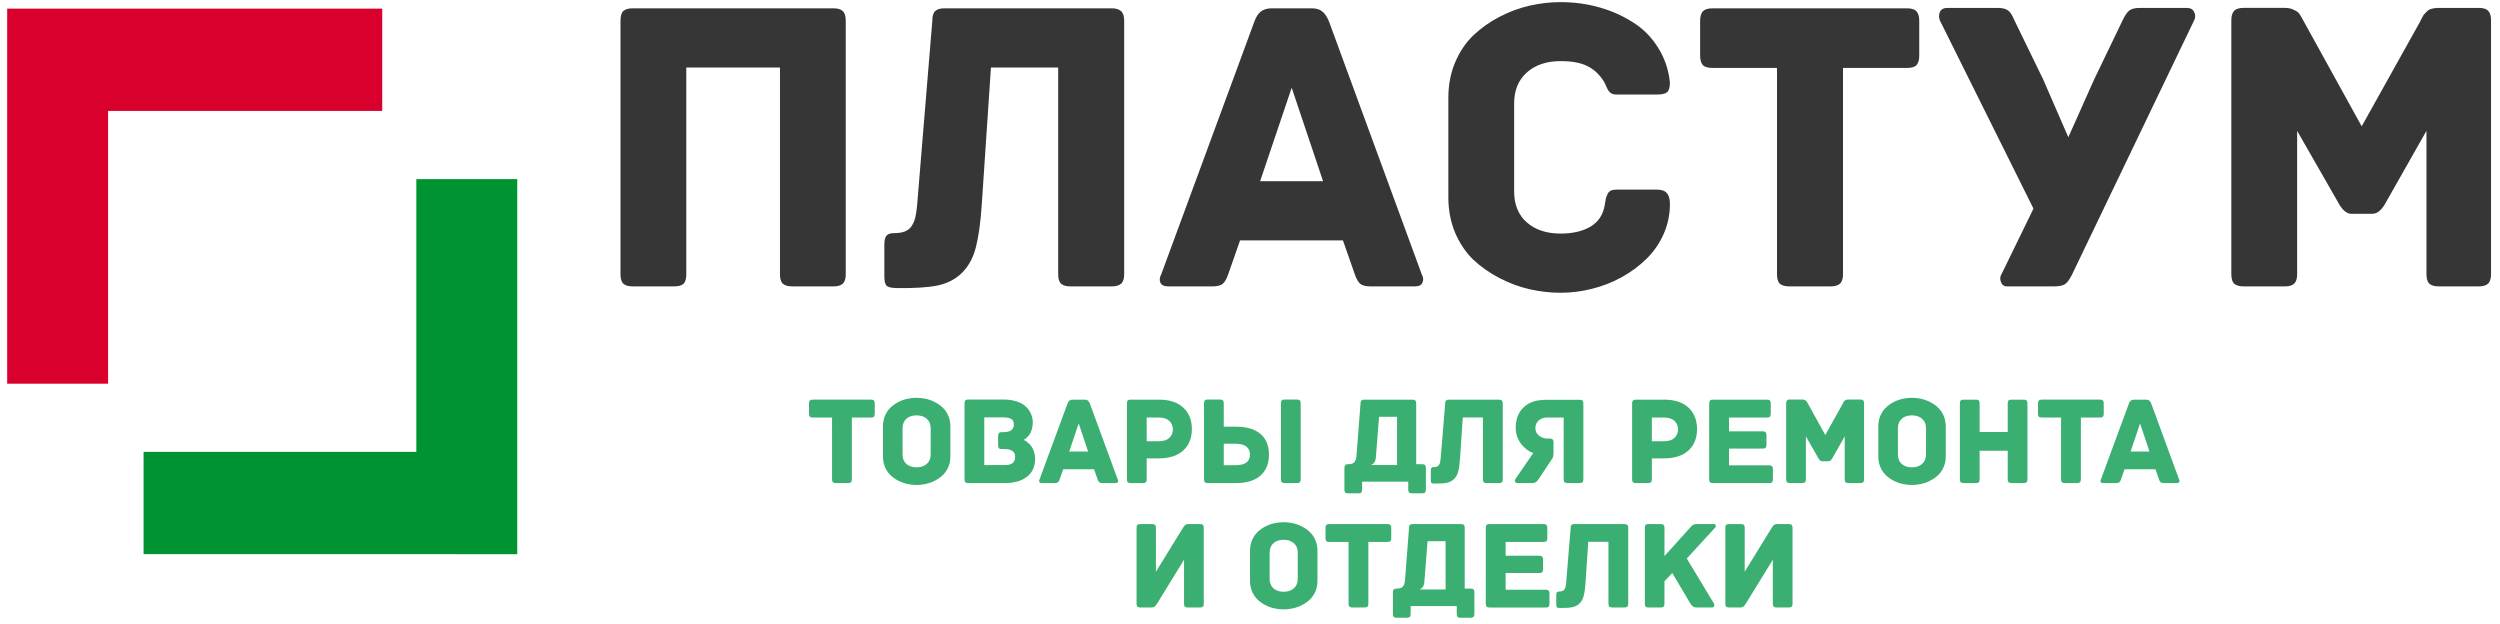
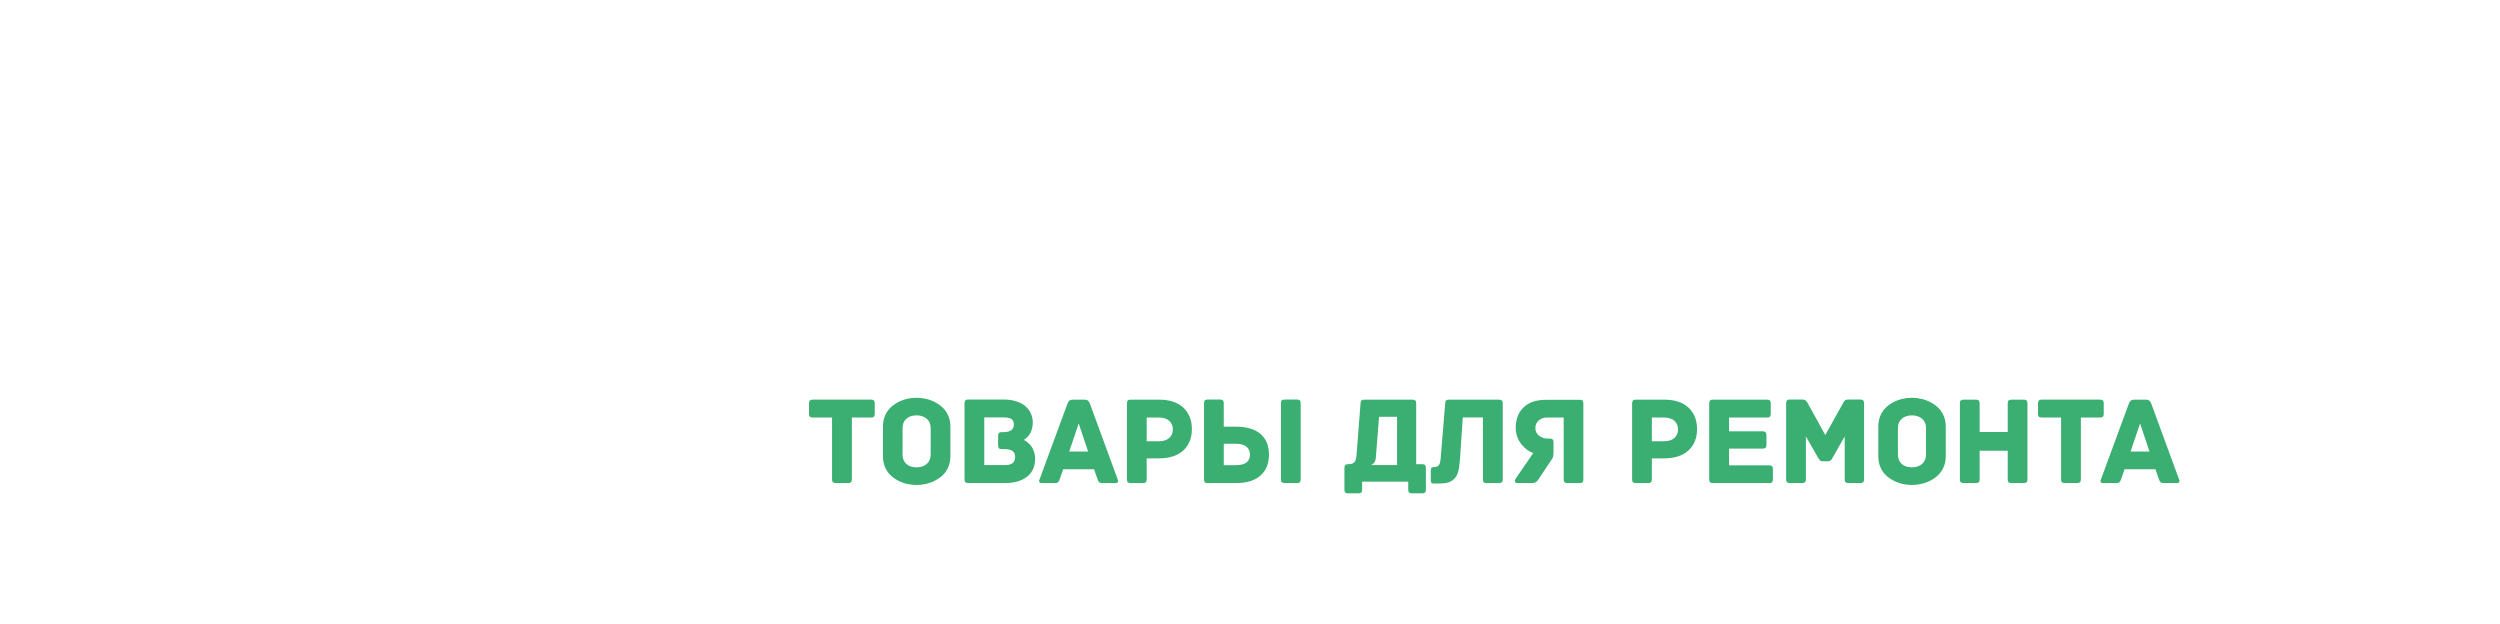
<svg xmlns="http://www.w3.org/2000/svg" xmlns:ns1="http://www.inkscape.org/namespaces/inkscape" xmlns:ns2="http://sodipodi.sourceforge.net/DTD/sodipodi-0.dtd" width="485mm" height="121mm" viewBox="0 0 485 121" version="1.1" id="svg1" xml:space="preserve" ns1:version="1.3 (0e150ed6c4, 2023-07-21)" ns2:docname="plastum_new_logo_full.svg">
  <ns2:namedview id="namedview1" pagecolor="#ffffff" bordercolor="#000000" borderopacity="0.25" ns1:showpageshadow="2" ns1:pageopacity="0.0" ns1:pagecheckerboard="0" ns1:deskcolor="#d1d1d1" ns1:document-units="mm" ns1:zoom="0.70710678" ns1:cx="1059.246" ns1:cy="352.84628" ns1:window-width="1920" ns1:window-height="1009" ns1:window-x="-8" ns1:window-y="-8" ns1:window-maximized="1" ns1:current-layer="svg1" />
  <defs id="defs1" />
  <g id="g332" ns1:label="LOGO">
-     <path style="display:inline;fill:#da002e" d="M 1.393,38.055 V 1.675 H 37.773 74.153 v 9.922 9.922 H 47.563 20.972 V 47.977 74.435 H 11.183 1.393 Z" id="path334" />
-     <path style="display:inline;fill:#009332" d="M 27.851,97.586 V 87.665 H 54.31 80.768 V 61.206 34.748 h 9.79 9.79 v 36.38 36.38 H 64.099 27.851 Z" id="path333" />
-   </g>
+     </g>
  <g ns1:groupmode="layer" id="layer2" ns1:label="TEXT" style="display:inline" transform="matrix(2.036,0,0,2.049,-22.746,0.233)">
-     <path style="font-size:40px;font-family:Archive;-inkscape-font-specification:Archive;letter-spacing:-0.19px;fill:#363636" d="M 70.295,25.849 V 1.846 q 0,-0.664 0.273,-0.918 0.293,-0.254 0.879,-0.254 h 19.16 q 0.586,0 0.859,0.254 0.293,0.254 0.293,0.918 V 25.849 q 0,0.645 -0.293,0.898 -0.273,0.254 -0.859,0.254 h -3.965 q -0.586,0 -0.879,-0.254 Q 85.491,26.494 85.491,25.849 V 6.279 H 76.565 V 25.849 q 0,0.664 -0.273,0.918 -0.273,0.234 -0.879,0.234 h -3.965 q -0.586,0 -0.879,-0.254 -0.273,-0.254 -0.273,-0.898 z m 25.142,0.195 v -3.008 q 0,-0.547 0.176,-0.801 0.195,-0.273 0.703,-0.273 0.684,0 1.113,-0.176 0.449,-0.195 0.664,-0.586 0.234,-0.41 0.312,-0.82 0.098,-0.41 0.156,-1.094 L 100.008,1.846 q 0,-0.664 0.273,-0.918 0.293,-0.254 0.879,-0.254 h 15.957 q 0.586,0 0.879,0.273 0.293,0.254 0.293,0.898 V 25.849 q 0,0.645 -0.293,0.898 -0.293,0.254 -0.879,0.254 h -3.965 q -0.586,0 -0.879,-0.254 -0.273,-0.254 -0.273,-0.898 V 6.279 h -6.406 l -0.879,13.047 q -0.176,2.539 -0.566,4.004 -0.371,1.445 -1.309,2.383 -0.938,0.918 -2.363,1.211 -1.406,0.273 -3.828,0.234 -0.762,0 -0.996,-0.215 -0.215,-0.215 -0.215,-0.898 z m 27.056,0.957 q -0.605,0 -0.762,-0.371 -0.137,-0.371 0.078,-0.742 l 8.887,-23.965 q 0.234,-0.645 0.605,-0.937 0.391,-0.312 1.035,-0.312 h 3.828 q 0.645,0 0.996,0.293 0.371,0.293 0.645,0.957 l 8.848,23.965 q 0.215,0.371 0.059,0.742 -0.137,0.371 -0.742,0.371 h -4.199 q -0.664,0 -0.977,-0.234 -0.312,-0.254 -0.547,-0.957 l -1.113,-3.164 h -9.805 l -1.113,3.164 q -0.234,0.703 -0.547,0.957 -0.312,0.234 -0.977,0.234 z m 8.75,-9.961 h 5.996 l -2.988,-8.848 z m 17.935,1.523 V 9.131 q 0,-1.816 0.645,-3.34 0.664,-1.543 1.738,-2.559 1.094,-1.035 2.5,-1.758 1.406,-0.723 2.871,-1.055 1.484,-0.332 2.949,-0.332 1.895,0 3.652,0.488 1.758,0.488 3.203,1.406 1.465,0.898 2.402,2.383 0.957,1.484 1.152,3.32 0,0.703 -0.273,0.938 -0.254,0.215 -0.977,0.215 h -3.828 q -0.371,0 -0.586,-0.156 -0.215,-0.176 -0.391,-0.586 -0.176,-0.41 -0.234,-0.488 -0.645,-1.016 -1.582,-1.465 -0.938,-0.469 -2.539,-0.469 -2.012,0 -3.223,1.074 -1.211,1.074 -1.211,2.93 v 8.32 q 0,1.895 1.211,2.949 1.211,1.055 3.223,1.055 1.719,0 2.852,-0.664 1.133,-0.684 1.348,-2.051 0.059,-0.391 0.098,-0.566 0.039,-0.195 0.156,-0.43 0.117,-0.254 0.312,-0.352 0.215,-0.098 0.527,-0.098 h 3.906 q 0.645,0 0.918,0.332 0.293,0.312 0.293,1.035 0,1.504 -0.605,2.852 -0.605,1.348 -1.641,2.344 -1.016,0.996 -2.363,1.738 -1.328,0.723 -2.832,1.094 -1.484,0.371 -2.969,0.371 -1.465,0 -2.949,-0.332 -1.465,-0.332 -2.871,-1.055 -1.406,-0.723 -2.5,-1.738 -1.074,-1.035 -1.738,-2.559 -0.645,-1.543 -0.645,-3.359 z M 173.168,5.166 V 1.846 q 0,-0.586 0.254,-0.879 0.273,-0.293 0.918,-0.293 h 18.555 q 0.645,0 0.898,0.293 0.254,0.293 0.254,0.879 v 3.32 q 0,0.586 -0.254,0.879 -0.254,0.273 -0.898,0.273 h -6.113 V 25.849 q 0,0.645 -0.293,0.898 -0.293,0.254 -0.879,0.254 h -3.965 q -0.586,0 -0.879,-0.254 -0.273,-0.254 -0.273,-0.898 V 6.318 h -6.152 q -0.664,0 -0.918,-0.273 -0.254,-0.293 -0.254,-0.879 z m 22.837,-3.359 q -0.156,-0.449 0.019,-0.801 0.176,-0.371 0.703,-0.371 h 4.766 q 0.664,0 0.977,0.215 0.332,0.215 0.586,0.84 l 2.793,5.703 2.402,5.488 2.441,-5.43 2.715,-5.605 q 0.332,-0.703 0.645,-0.957 0.312,-0.254 1.035,-0.254 h 4.453 q 0.527,0 0.703,0.391 0.195,0.391 0,0.781 l -11.641,24.082 q -0.371,0.742 -0.723,0.938 -0.332,0.176 -1.035,0.176 h -4.434 q -0.43,0 -0.586,-0.43 -0.156,-0.43 0.098,-0.801 l 3.008,-6.133 z M 223.784,25.849 V 1.806 q 0,-0.586 0.254,-0.879 0.254,-0.293 0.898,-0.293 h 3.965 q 0.488,0 0.82,0.176 0.352,0.156 0.469,0.293 0.137,0.137 0.332,0.508 0.195,0.352 0.215,0.391 l 5.469,9.844 5.527,-9.844 q 0.019,-0.039 0.156,-0.312 0.137,-0.273 0.215,-0.391 0.098,-0.117 0.293,-0.312 0.195,-0.195 0.469,-0.273 0.293,-0.078 0.664,-0.078 h 3.848 q 0.645,0 0.898,0.293 0.254,0.293 0.254,0.879 V 25.849 q 0,0.645 -0.293,0.898 -0.273,0.254 -0.859,0.254 h -3.848 q -0.586,0 -0.879,-0.254 -0.273,-0.254 -0.273,-0.898 V 12.275 l -4.004,7.012 q -0.527,0.84 -1.152,0.84 h -2.012 q -0.586,0 -1.113,-0.84 l -4.043,-7.012 v 13.574 q 0,0.645 -0.293,0.898 -0.273,0.254 -0.859,0.254 h -3.965 q -0.586,0 -0.879,-0.254 -0.273,-0.254 -0.273,-0.898 z" id="text39" ns1:highlight-color="#9336a9" ns1:label="text39" aria-label="ПЛАСТУМ" />
    <g id="text40" style="font-size:12px;font-family:Archive;-inkscape-font-specification:Archive;letter-spacing:-0.19px;word-spacing:0px;fill:#008000" aria-label="Товары для ремонта &#10;          и отделки">
      <path style="fill:#3aaf71" d="m 88.258,39.072 v -0.996 q 0,-0.176 0.076,-0.264 0.082,-0.088 0.275,-0.088 h 5.566 q 0.193,0 0.27,0.088 0.076,0.088 0.076,0.264 v 0.996 q 0,0.176 -0.076,0.264 -0.076,0.082 -0.27,0.082 h -1.834 v 5.859 q 0,0.193 -0.088,0.27 -0.088,0.076 -0.264,0.076 h -1.189 q -0.176,0 -0.264,-0.076 -0.082,-0.076 -0.082,-0.27 V 39.418 H 88.61 q -0.199,0 -0.275,-0.082 -0.076,-0.088 -0.076,-0.264 z m 7.046,4.02 v -2.83 q 0,-0.551 0.193,-1.008 0.199,-0.463 0.521,-0.768 0.322,-0.311 0.738,-0.527 0.422,-0.217 0.861,-0.311 0.445,-0.1 0.885,-0.1 0.439,0 0.885,0.1 0.445,0.094 0.867,0.311 0.428,0.217 0.75,0.527 0.328,0.305 0.527,0.768 0.199,0.457 0.199,1.008 v 2.83 q 0,0.551 -0.199,1.014 -0.199,0.457 -0.527,0.768 -0.322,0.305 -0.75,0.521 -0.422,0.217 -0.867,0.311 -0.445,0.1 -0.885,0.1 -0.439,0 -0.885,-0.1 -0.439,-0.094 -0.861,-0.311 -0.416,-0.217 -0.738,-0.521 -0.322,-0.311 -0.521,-0.768 -0.193,-0.463 -0.193,-1.014 z m 1.869,-0.17 q 0,0.568 0.363,0.891 0.369,0.322 0.967,0.322 0.604,0 0.973,-0.322 0.375,-0.322 0.375,-0.891 V 40.426 q 0,-0.568 -0.375,-0.891 -0.369,-0.322 -0.973,-0.322 -0.598,0 -0.967,0.322 -0.363,0.322 -0.363,0.891 z m 5.904,2.355 v -7.213 q 0,-0.176 0.076,-0.264 0.076,-0.088 0.27,-0.088 h 3.357 q 0.709,0 1.26,0.182 0.551,0.176 0.879,0.486 0.328,0.305 0.492,0.691 0.17,0.381 0.17,0.814 0,0.34 -0.088,0.633 -0.082,0.287 -0.193,0.457 -0.105,0.17 -0.246,0.305 -0.141,0.135 -0.217,0.182 -0.076,0.041 -0.135,0.07 0.059,0.023 0.152,0.076 0.094,0.047 0.27,0.199 0.182,0.146 0.322,0.334 0.141,0.188 0.246,0.504 0.111,0.311 0.111,0.674 0,1.113 -0.779,1.711 -0.779,0.592 -2.074,0.592 H 103.423 q -0.193,0 -0.27,-0.082 -0.076,-0.088 -0.076,-0.264 z m 1.881,-1.359 h 2.016 q 0.926,0 0.926,-0.779 0,-0.732 -0.996,-0.732 h -0.275 q -0.199,0 -0.275,-0.082 -0.076,-0.088 -0.076,-0.264 v -0.914 q 0,-0.176 0.076,-0.258 0.076,-0.088 0.275,-0.088 h 0.152 q 0.996,0 0.996,-0.721 0,-0.381 -0.246,-0.527 -0.246,-0.146 -0.75,-0.146 h -1.822 z m 5.47,1.705 q -0.182,0 -0.229,-0.111 -0.041,-0.111 0.023,-0.223 l 2.666,-7.189 q 0.07,-0.193 0.182,-0.281 0.117,-0.094 0.311,-0.094 h 1.148 q 0.193,0 0.299,0.088 0.111,0.088 0.193,0.287 l 2.654,7.189 q 0.065,0.111 0.018,0.223 -0.041,0.111 -0.223,0.111 h -1.26 q -0.199,0 -0.293,-0.07 -0.094,-0.076 -0.164,-0.287 l -0.334,-0.949 h -2.941 l -0.334,0.949 q -0.07,0.211 -0.164,0.287 -0.094,0.07 -0.293,0.07 z m 2.625,-2.988 h 1.799 l -0.896,-2.654 z m 5.499,2.643 v -7.201 q 0,-0.176 0.076,-0.264 0.076,-0.088 0.27,-0.088 h 2.701 q 1.512,0 2.326,0.756 0.814,0.756 0.814,2.033 0,1.277 -0.82,2.027 -0.82,0.744 -2.332,0.744 h -1.154 v 1.992 q 0,0.193 -0.088,0.27 -0.082,0.076 -0.258,0.076 h -1.189 q -0.176,0 -0.264,-0.076 -0.082,-0.076 -0.082,-0.27 z m 1.881,-3.615 h 1.154 q 0.668,0 1.002,-0.316 0.34,-0.316 0.34,-0.797 0,-0.498 -0.34,-0.814 -0.334,-0.316 -1.002,-0.316 h -1.154 z m 5.464,3.615 v -7.213 q 0,-0.199 0.082,-0.275 0.088,-0.076 0.264,-0.076 h 1.189 q 0.176,0 0.258,0.076 0.088,0.076 0.088,0.275 v 2.221 h 1.154 q 1.535,0 2.344,0.686 0.809,0.68 0.809,1.963 0,1.266 -0.809,1.98 -0.809,0.709 -2.332,0.709 h -2.701 q -0.193,0 -0.27,-0.082 -0.076,-0.088 -0.076,-0.264 z m 1.881,-1.348 h 1.154 q 1.342,0 1.342,-1.008 0,-0.469 -0.334,-0.744 -0.334,-0.275 -1.008,-0.275 h -1.154 z m 5.449,1.348 v -7.213 q 0,-0.199 0.082,-0.275 0.088,-0.076 0.264,-0.076 h 1.189 q 0.176,0 0.258,0.076 0.088,0.076 0.088,0.275 v 7.213 q 0,0.193 -0.088,0.27 -0.082,0.076 -0.258,0.076 h -1.189 q -0.176,0 -0.264,-0.076 -0.082,-0.076 -0.082,-0.27 z m 6.048,0.967 v -2.062 q 0,-0.176 0.076,-0.258 0.076,-0.088 0.27,-0.088 0.451,0 0.609,-0.199 0.164,-0.199 0.193,-0.592 l 0.387,-4.969 q 0,-0.199 0.082,-0.275 0.088,-0.076 0.264,-0.076 h 4.611 q 0.176,0 0.258,0.076 0.088,0.076 0.088,0.275 v 5.76 h 0.574 q 0.199,0 0.275,0.088 0.076,0.082 0.076,0.258 v 2.062 q 0,0.193 -0.088,0.27 -0.088,0.082 -0.264,0.082 h -0.984 q -0.176,0 -0.264,-0.076 -0.082,-0.076 -0.082,-0.275 v -0.756 h -4.395 v 0.756 q 0,0.199 -0.088,0.275 -0.082,0.076 -0.258,0.076 h -0.996 q -0.176,0 -0.264,-0.076 -0.082,-0.076 -0.082,-0.275 z m 2.52,-2.326 h 2.496 v -4.57 h -1.717 l -0.299,3.791 q -0.035,0.633 -0.48,0.779 z m 5.71,1.418 v -0.902 q 0,-0.164 0.053,-0.24 0.059,-0.082 0.211,-0.082 0.205,0 0.334,-0.053 0.135,-0.059 0.199,-0.176 0.07,-0.123 0.094,-0.246 0.029,-0.123 0.047,-0.328 l 0.434,-5.232 q 0,-0.199 0.082,-0.275 0.088,-0.076 0.264,-0.076 h 4.787 q 0.176,0 0.264,0.082 0.088,0.076 0.088,0.27 v 7.201 q 0,0.193 -0.088,0.27 -0.088,0.076 -0.264,0.076 H 152.82 q -0.176,0 -0.264,-0.076 -0.082,-0.076 -0.082,-0.27 v -5.871 h -1.922 l -0.264,3.914 q -0.053,0.762 -0.17,1.201 -0.111,0.434 -0.393,0.715 -0.281,0.275 -0.709,0.363 -0.422,0.082 -1.148,0.07 -0.229,0 -0.299,-0.064 -0.065,-0.064 -0.065,-0.27 z m 8.248,0.287 q -0.164,0 -0.217,-0.129 -0.053,-0.129 0.035,-0.258 l 1.693,-2.455 q -0.293,-0.1 -0.58,-0.305 -0.281,-0.211 -0.533,-0.51 -0.246,-0.299 -0.404,-0.709 -0.152,-0.416 -0.152,-0.867 0,-0.574 0.182,-1.066 0.182,-0.492 0.516,-0.814 0.404,-0.404 0.926,-0.586 0.527,-0.188 1.459,-0.188 h 3.029 q 0.193,0 0.264,0.088 0.07,0.088 0.07,0.264 v 7.189 q 0,0.199 -0.082,0.275 -0.082,0.07 -0.252,0.07 h -1.189 q -0.176,0 -0.264,-0.076 -0.088,-0.076 -0.088,-0.27 v -5.859 h -1.594 q -0.475,0 -0.791,0.281 -0.311,0.281 -0.311,0.738 0,0.41 0.34,0.691 0.346,0.281 0.797,0.281 h 0.24 q 0.193,0 0.27,0.088 0.082,0.088 0.082,0.264 v 0.955 q 0,0.428 -0.135,0.615 l -1.295,1.934 q -0.129,0.193 -0.264,0.275 -0.129,0.082 -0.34,0.082 z m 10.934,-0.346 v -7.201 q 0,-0.176 0.076,-0.264 0.076,-0.088 0.27,-0.088 h 2.701 q 1.512,0 2.326,0.756 0.814,0.756 0.814,2.033 0,1.277 -0.82,2.027 -0.82,0.744 -2.332,0.744 h -1.154 v 1.992 q 0,0.193 -0.088,0.27 -0.082,0.076 -0.258,0.076 h -1.189 q -0.176,0 -0.264,-0.076 -0.082,-0.076 -0.082,-0.27 z m 1.881,-3.615 h 1.154 q 0.668,0 1.002,-0.316 0.34,-0.316 0.34,-0.797 0,-0.498 -0.34,-0.814 -0.334,-0.316 -1.002,-0.316 h -1.154 z m 5.464,3.615 v -7.201 q 0,-0.176 0.076,-0.264 0.076,-0.088 0.27,-0.088 h 5.174 q 0.193,0 0.27,0.088 0.076,0.088 0.076,0.264 v 0.996 q 0,0.176 -0.076,0.264 -0.076,0.082 -0.27,0.082 h -3.627 v 1.307 h 3.217 q 0.193,0 0.27,0.088 0.076,0.088 0.076,0.264 v 0.938 q 0,0.176 -0.076,0.264 -0.076,0.082 -0.27,0.082 h -3.217 v 1.582 h 3.826 q 0.193,0 0.27,0.088 0.082,0.088 0.082,0.264 v 0.984 q 0,0.176 -0.076,0.264 -0.076,0.082 -0.275,0.082 h -5.373 q -0.193,0 -0.27,-0.082 -0.076,-0.088 -0.076,-0.264 z m 7.333,0 v -7.213 q 0,-0.176 0.076,-0.264 0.076,-0.088 0.27,-0.088 h 1.189 q 0.146,0 0.246,0.053 0.105,0.047 0.141,0.088 0.041,0.041 0.1,0.152 0.059,0.105 0.065,0.117 l 1.641,2.953 1.658,-2.953 q 0.006,-0.012 0.047,-0.094 0.041,-0.082 0.064,-0.117 0.029,-0.035 0.088,-0.094 0.059,-0.059 0.141,-0.082 0.088,-0.023 0.199,-0.023 h 1.154 q 0.193,0 0.27,0.088 0.076,0.088 0.076,0.264 v 7.213 q 0,0.193 -0.088,0.27 -0.082,0.076 -0.258,0.076 h -1.154 q -0.176,0 -0.264,-0.076 -0.082,-0.076 -0.082,-0.27 v -4.072 l -1.201,2.104 q -0.158,0.252 -0.346,0.252 h -0.604 q -0.176,0 -0.334,-0.252 l -1.213,-2.104 v 4.072 q 0,0.193 -0.088,0.27 -0.082,0.076 -0.258,0.076 h -1.189 q -0.176,0 -0.264,-0.076 -0.082,-0.076 -0.082,-0.27 z m 8.781,-2.186 v -2.83 q 0,-0.551 0.193,-1.008 0.199,-0.463 0.521,-0.768 0.322,-0.311 0.738,-0.527 0.422,-0.217 0.861,-0.311 0.445,-0.1 0.885,-0.1 0.439,0 0.885,0.1 0.445,0.094 0.867,0.311 0.428,0.217 0.75,0.527 0.328,0.305 0.527,0.768 0.199,0.457 0.199,1.008 v 2.83 q 0,0.551 -0.199,1.014 -0.199,0.457 -0.527,0.768 -0.322,0.305 -0.75,0.521 -0.422,0.217 -0.867,0.311 -0.445,0.1 -0.885,0.1 -0.439,0 -0.885,-0.1 -0.439,-0.094 -0.861,-0.311 -0.416,-0.217 -0.738,-0.521 -0.322,-0.311 -0.521,-0.768 -0.193,-0.463 -0.193,-1.014 z m 1.869,-0.17 q 0,0.568 0.363,0.891 0.369,0.322 0.967,0.322 0.604,0 0.973,-0.322 0.375,-0.322 0.375,-0.891 V 40.426 q 0,-0.568 -0.375,-0.891 -0.369,-0.322 -0.973,-0.322 -0.598,0 -0.967,0.322 -0.363,0.322 -0.363,0.891 z m 5.904,2.355 v -7.201 q 0,-0.199 0.082,-0.275 0.088,-0.076 0.264,-0.076 h 1.189 q 0.182,0 0.264,0.076 0.082,0.076 0.082,0.275 v 2.713 h 2.678 v -2.713 q 0,-0.199 0.082,-0.275 0.088,-0.076 0.264,-0.076 h 1.189 q 0.176,0 0.258,0.076 0.088,0.076 0.088,0.275 v 7.201 q 0,0.193 -0.088,0.27 -0.082,0.076 -0.258,0.076 h -1.189 q -0.176,0 -0.264,-0.076 -0.082,-0.076 -0.082,-0.27 v -2.713 h -2.678 v 2.713 q 0,0.199 -0.082,0.275 -0.082,0.07 -0.264,0.07 h -1.189 q -0.176,0 -0.264,-0.076 -0.082,-0.076 -0.082,-0.27 z m 7.445,-6.205 v -0.996 q 0,-0.176 0.076,-0.264 0.082,-0.088 0.275,-0.088 h 5.566 q 0.193,0 0.27,0.088 0.076,0.088 0.076,0.264 v 0.996 q 0,0.176 -0.076,0.264 -0.076,0.082 -0.27,0.082 h -1.834 v 5.859 q 0,0.193 -0.088,0.27 -0.088,0.076 -0.264,0.076 h -1.189 q -0.176,0 -0.264,-0.076 -0.082,-0.076 -0.082,-0.27 v -5.859 h -1.846 q -0.199,0 -0.275,-0.082 -0.076,-0.088 -0.076,-0.264 z m 6.197,6.551 q -0.182,0 -0.229,-0.111 -0.041,-0.111 0.023,-0.223 l 2.666,-7.189 q 0.07,-0.193 0.182,-0.281 0.117,-0.094 0.311,-0.094 h 1.148 q 0.193,0 0.299,0.088 0.111,0.088 0.193,0.287 l 2.654,7.189 q 0.065,0.111 0.018,0.223 -0.041,0.111 -0.223,0.111 h -1.26 q -0.199,0 -0.293,-0.07 -0.094,-0.076 -0.164,-0.287 l -0.334,-0.949 h -2.941 l -0.334,0.949 q -0.07,0.211 -0.164,0.287 -0.094,0.07 -0.293,0.07 z m 2.625,-2.988 h 1.799 l -0.896,-2.654 z" id="path41" />
-       <path style="fill:#3aaf71" d="m 119.469,57.057 v -7.201 q 0,-0.199 0.082,-0.275 0.088,-0.076 0.264,-0.076 h 1.154 q 0.176,0 0.258,0.076 0.088,0.076 0.088,0.275 v 4.16 l 2.543,-4.102 q 0.012,-0.018 0.047,-0.076 0.041,-0.059 0.053,-0.07 0.012,-0.018 0.041,-0.064 0.035,-0.047 0.053,-0.059 0.018,-0.012 0.047,-0.047 0.035,-0.035 0.059,-0.041 0.029,-0.012 0.064,-0.023 0.041,-0.018 0.082,-0.023 0.047,-0.006 0.094,-0.006 h 1.131 q 0.193,0 0.27,0.088 0.076,0.088 0.076,0.264 v 7.201 q 0,0.193 -0.088,0.27 -0.082,0.076 -0.258,0.076 h -1.189 q -0.176,0 -0.264,-0.076 -0.082,-0.076 -0.082,-0.27 v -4.178 l -2.543,4.113 q -0.176,0.27 -0.258,0.328 -0.117,0.082 -0.287,0.082 h -1.09 q -0.193,0 -0.27,-0.082 -0.076,-0.088 -0.076,-0.264 z m 10.811,-2.186 v -2.83 q 0,-0.551 0.193,-1.008 0.199,-0.463 0.521,-0.768 0.322,-0.311 0.738,-0.527 0.422,-0.217 0.861,-0.311 0.445,-0.1 0.885,-0.1 0.439,0 0.885,0.1 0.445,0.094 0.867,0.311 0.428,0.217 0.75,0.527 0.328,0.305 0.527,0.768 0.199,0.457 0.199,1.008 v 2.83 q 0,0.551 -0.199,1.014 -0.199,0.457 -0.527,0.768 -0.322,0.305 -0.75,0.521 -0.422,0.217 -0.867,0.311 -0.445,0.1 -0.885,0.1 -0.439,0 -0.885,-0.1 -0.439,-0.094 -0.861,-0.311 -0.416,-0.217 -0.738,-0.521 -0.322,-0.311 -0.521,-0.768 -0.193,-0.463 -0.193,-1.014 z m 1.869,-0.17 q 0,0.568 0.363,0.891 0.369,0.322 0.967,0.322 0.604,0 0.973,-0.322 0.375,-0.322 0.375,-0.891 V 52.206 q 0,-0.568 -0.375,-0.891 -0.369,-0.322 -0.973,-0.322 -0.598,0 -0.967,0.322 -0.363,0.322 -0.363,0.891 z m 5.324,-3.85 v -0.996 q 0,-0.176 0.076,-0.264 0.082,-0.088 0.275,-0.088 h 5.566 q 0.193,0 0.27,0.088 0.076,0.088 0.076,0.264 v 0.996 q 0,0.176 -0.076,0.264 -0.076,0.082 -0.27,0.082 h -1.834 v 5.859 q 0,0.193 -0.088,0.27 -0.088,0.076 -0.264,0.076 h -1.189 q -0.176,0 -0.264,-0.076 -0.082,-0.076 -0.082,-0.27 v -5.859 h -1.846 q -0.199,0 -0.275,-0.082 -0.076,-0.088 -0.076,-0.264 z m 6.425,7.172 v -2.062 q 0,-0.176 0.076,-0.258 0.076,-0.088 0.27,-0.088 0.451,0 0.609,-0.199 0.164,-0.199 0.193,-0.592 l 0.387,-4.969 q 0,-0.199 0.082,-0.275 0.088,-0.076 0.264,-0.076 h 4.611 q 0.176,0 0.258,0.076 0.088,0.076 0.088,0.275 v 5.76 h 0.574 q 0.199,0 0.275,0.088 0.076,0.082 0.076,0.258 v 2.062 q 0,0.193 -0.088,0.27 -0.088,0.082 -0.264,0.082 h -0.984 q -0.176,0 -0.264,-0.076 -0.082,-0.076 -0.082,-0.275 v -0.756 h -4.395 v 0.756 q 0,0.199 -0.088,0.275 -0.082,0.076 -0.258,0.076 h -0.996 q -0.176,0 -0.264,-0.076 -0.082,-0.076 -0.082,-0.275 z m 2.52,-2.326 h 2.496 v -4.57 h -1.717 l -0.299,3.791 q -0.035,0.633 -0.48,0.779 z m 6.326,1.359 v -7.201 q 0,-0.176 0.076,-0.264 0.076,-0.088 0.27,-0.088 h 5.174 q 0.193,0 0.27,0.088 0.076,0.088 0.076,0.264 v 0.996 q 0,0.176 -0.076,0.264 -0.076,0.082 -0.27,0.082 h -3.627 v 1.307 h 3.217 q 0.193,0 0.27,0.088 0.076,0.088 0.076,0.264 v 0.938 q 0,0.176 -0.076,0.264 -0.076,0.082 -0.27,0.082 h -3.217 v 1.582 h 3.826 q 0.193,0 0.27,0.088 0.082,0.088 0.082,0.264 v 0.984 q 0,0.176 -0.076,0.264 -0.076,0.082 -0.275,0.082 h -5.373 q -0.193,0 -0.27,-0.082 -0.076,-0.088 -0.076,-0.264 z m 6.718,0.059 v -0.902 q 0,-0.164 0.053,-0.24 0.059,-0.082 0.211,-0.082 0.205,0 0.334,-0.053 0.135,-0.059 0.199,-0.176 0.07,-0.123 0.094,-0.246 0.029,-0.123 0.047,-0.328 l 0.434,-5.232 q 0,-0.199 0.082,-0.275 0.088,-0.076 0.264,-0.076 h 4.787 q 0.176,0 0.264,0.082 0.088,0.076 0.088,0.27 v 7.201 q 0,0.193 -0.088,0.27 -0.088,0.076 -0.264,0.076 h -1.189 q -0.176,0 -0.264,-0.076 -0.082,-0.076 -0.082,-0.27 v -5.871 h -1.922 l -0.264,3.914 q -0.053,0.762 -0.17,1.201 -0.111,0.434 -0.393,0.715 -0.281,0.275 -0.709,0.363 -0.422,0.082 -1.148,0.07 -0.229,0 -0.299,-0.064 -0.064,-0.064 -0.064,-0.27 z m 8.441,-0.059 v -7.201 q 0,-0.199 0.082,-0.275 0.082,-0.076 0.264,-0.076 h 1.189 q 0.164,0 0.246,0.082 0.088,0.076 0.088,0.27 v 2.678 l 2.484,-2.736 q 0.176,-0.193 0.281,-0.24 0.105,-0.053 0.316,-0.053 h 1.623 q 0.158,0 0.182,0.129 0.029,0.129 -0.064,0.211 l -2.695,2.924 2.578,4.248 q 0.082,0.117 0.029,0.252 -0.047,0.135 -0.211,0.135 h -1.465 q -0.205,0 -0.34,-0.094 -0.129,-0.094 -0.258,-0.293 -1.066,-1.799 -1.717,-2.877 l -0.744,0.779 v 2.139 q 0,0.193 -0.088,0.27 -0.082,0.076 -0.246,0.076 h -1.189 q -0.182,0 -0.264,-0.07 -0.082,-0.076 -0.082,-0.275 z m 7.667,0 v -7.201 q 0,-0.199 0.082,-0.275 0.088,-0.076 0.264,-0.076 h 1.154 q 0.176,0 0.258,0.076 0.088,0.076 0.088,0.275 v 4.16 l 2.543,-4.102 q 0.012,-0.018 0.047,-0.076 0.041,-0.059 0.053,-0.07 0.012,-0.018 0.041,-0.064 0.035,-0.047 0.053,-0.059 0.018,-0.012 0.047,-0.047 0.035,-0.035 0.059,-0.041 0.029,-0.012 0.064,-0.023 0.041,-0.018 0.082,-0.023 0.047,-0.006 0.094,-0.006 h 1.131 q 0.193,0 0.27,0.088 0.076,0.088 0.076,0.264 v 7.201 q 0,0.193 -0.088,0.27 -0.082,0.076 -0.258,0.076 h -1.189 q -0.176,0 -0.264,-0.076 -0.082,-0.076 -0.082,-0.27 v -4.178 l -2.543,4.113 q -0.176,0.27 -0.258,0.328 -0.117,0.082 -0.287,0.082 h -1.09 q -0.193,0 -0.27,-0.082 -0.076,-0.088 -0.076,-0.264 z" id="path42" />
    </g>
  </g>
</svg>